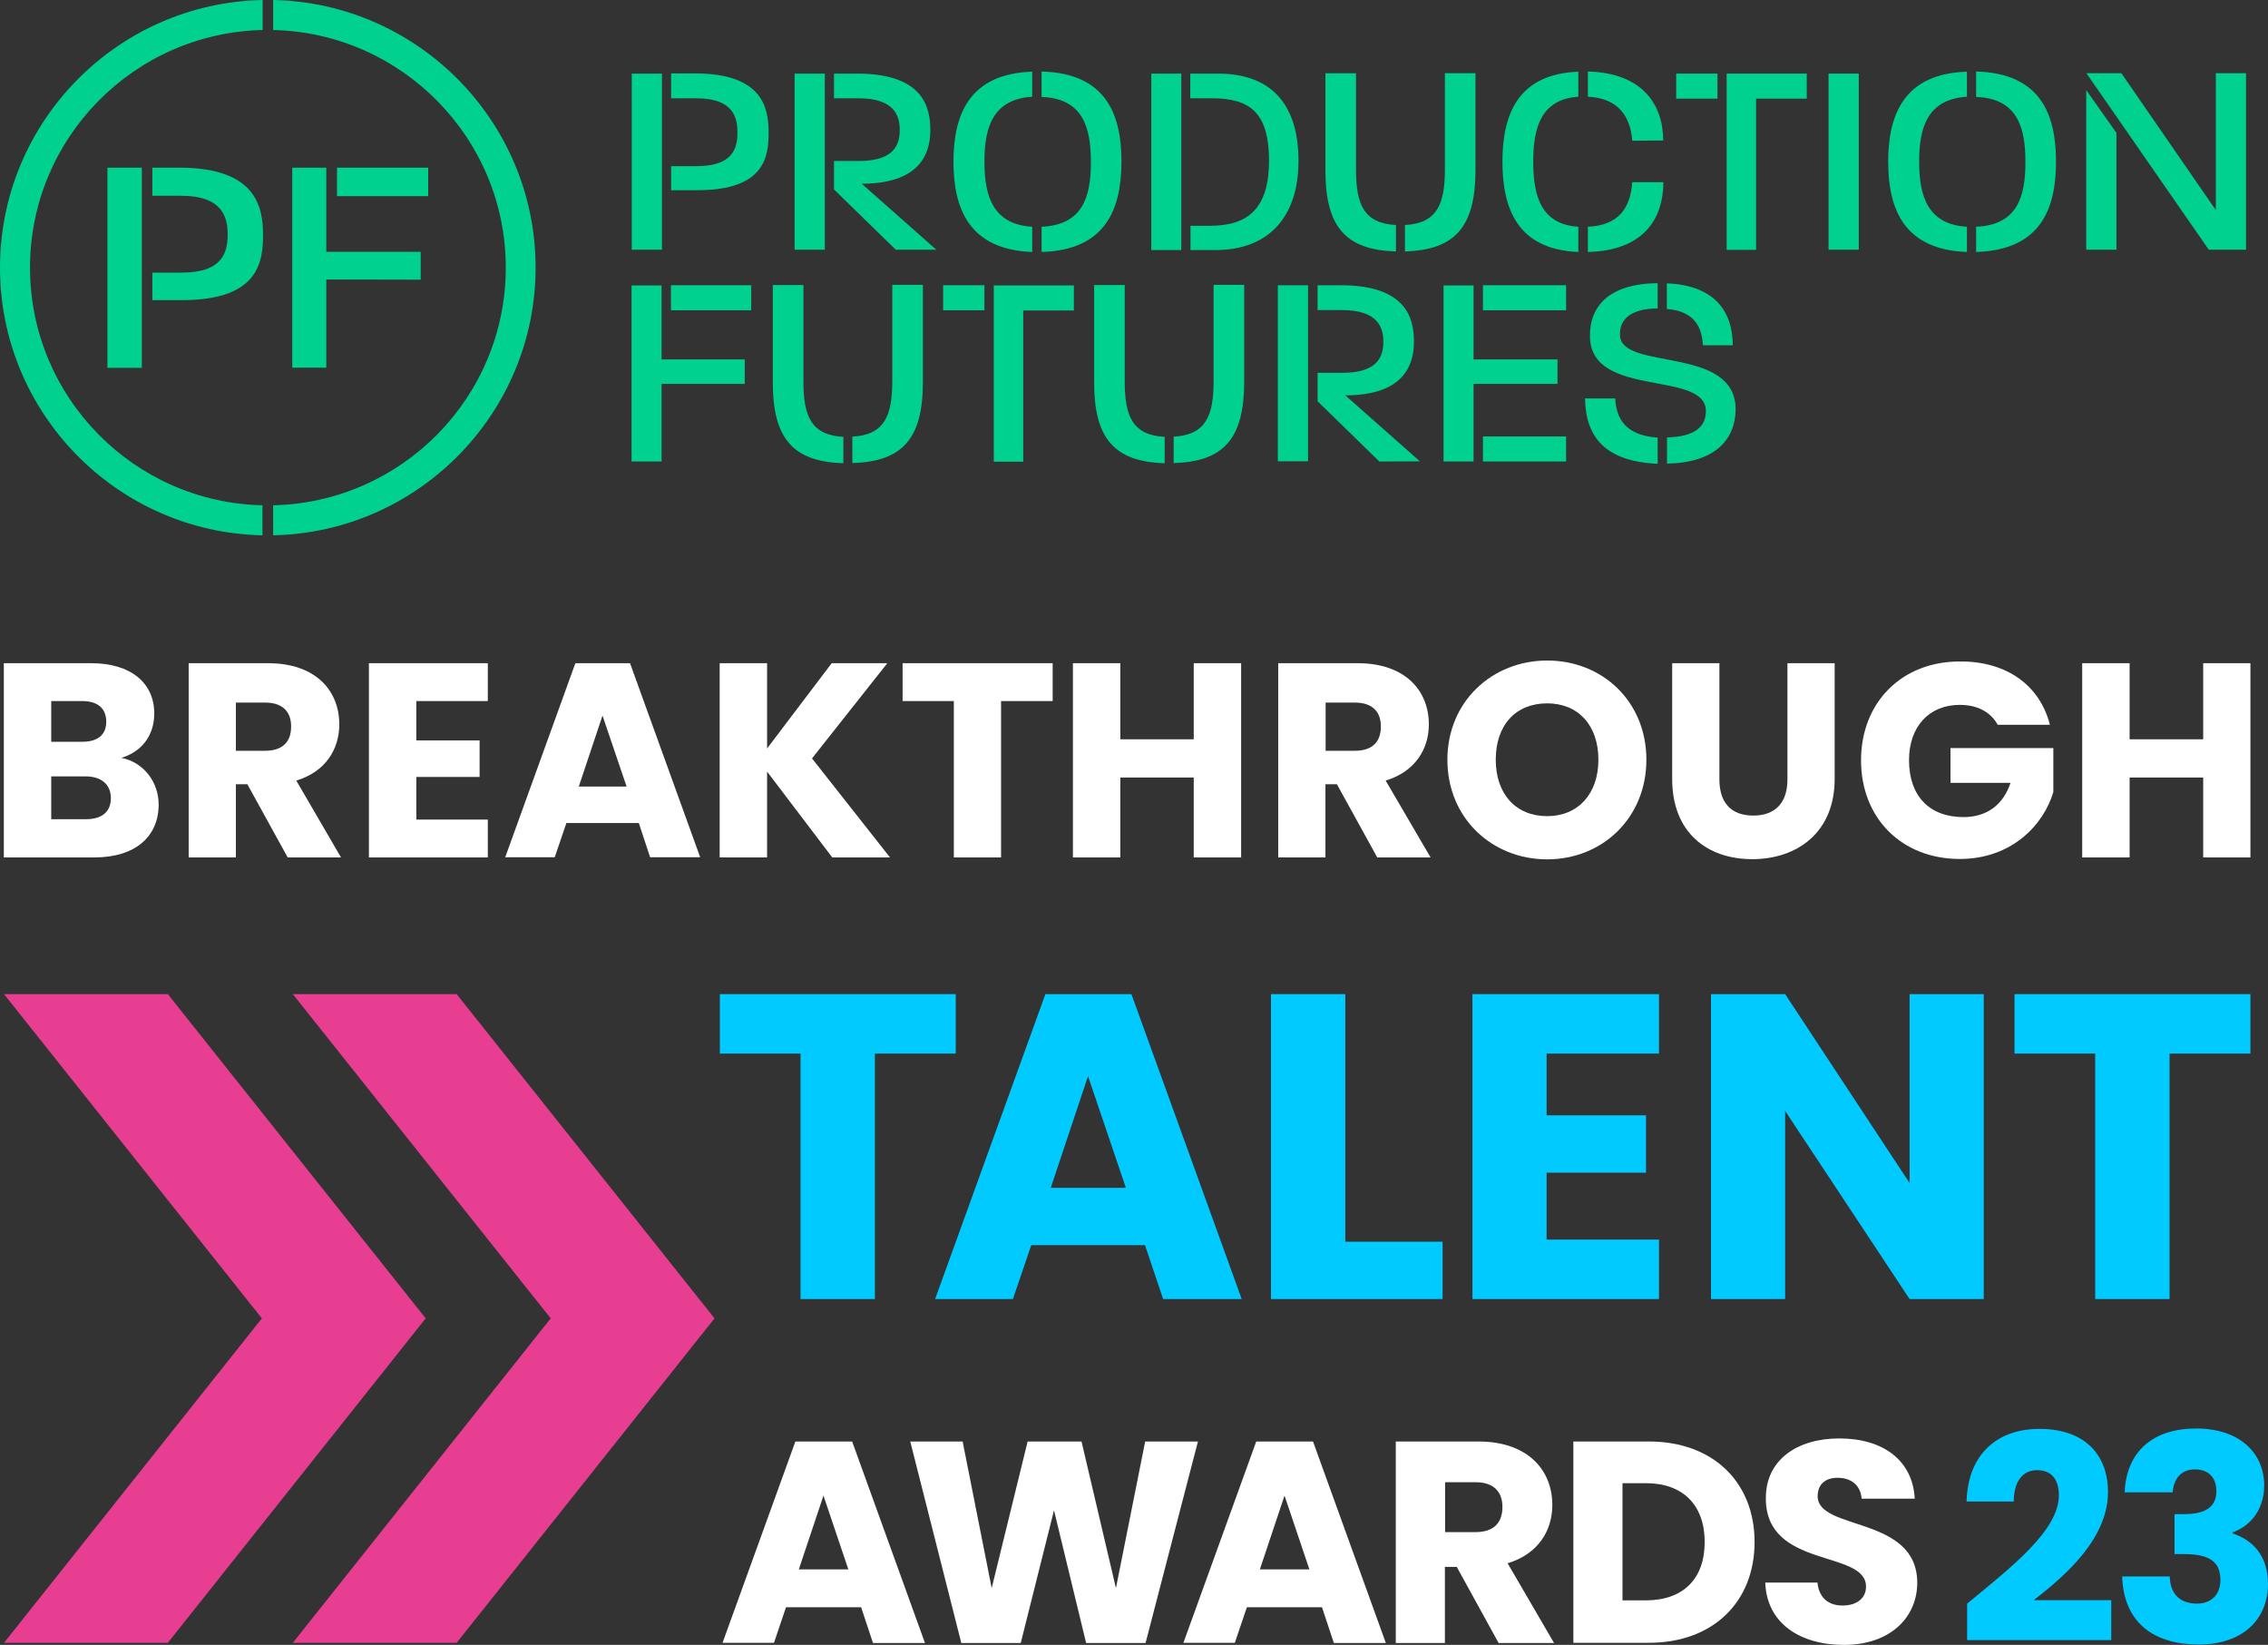
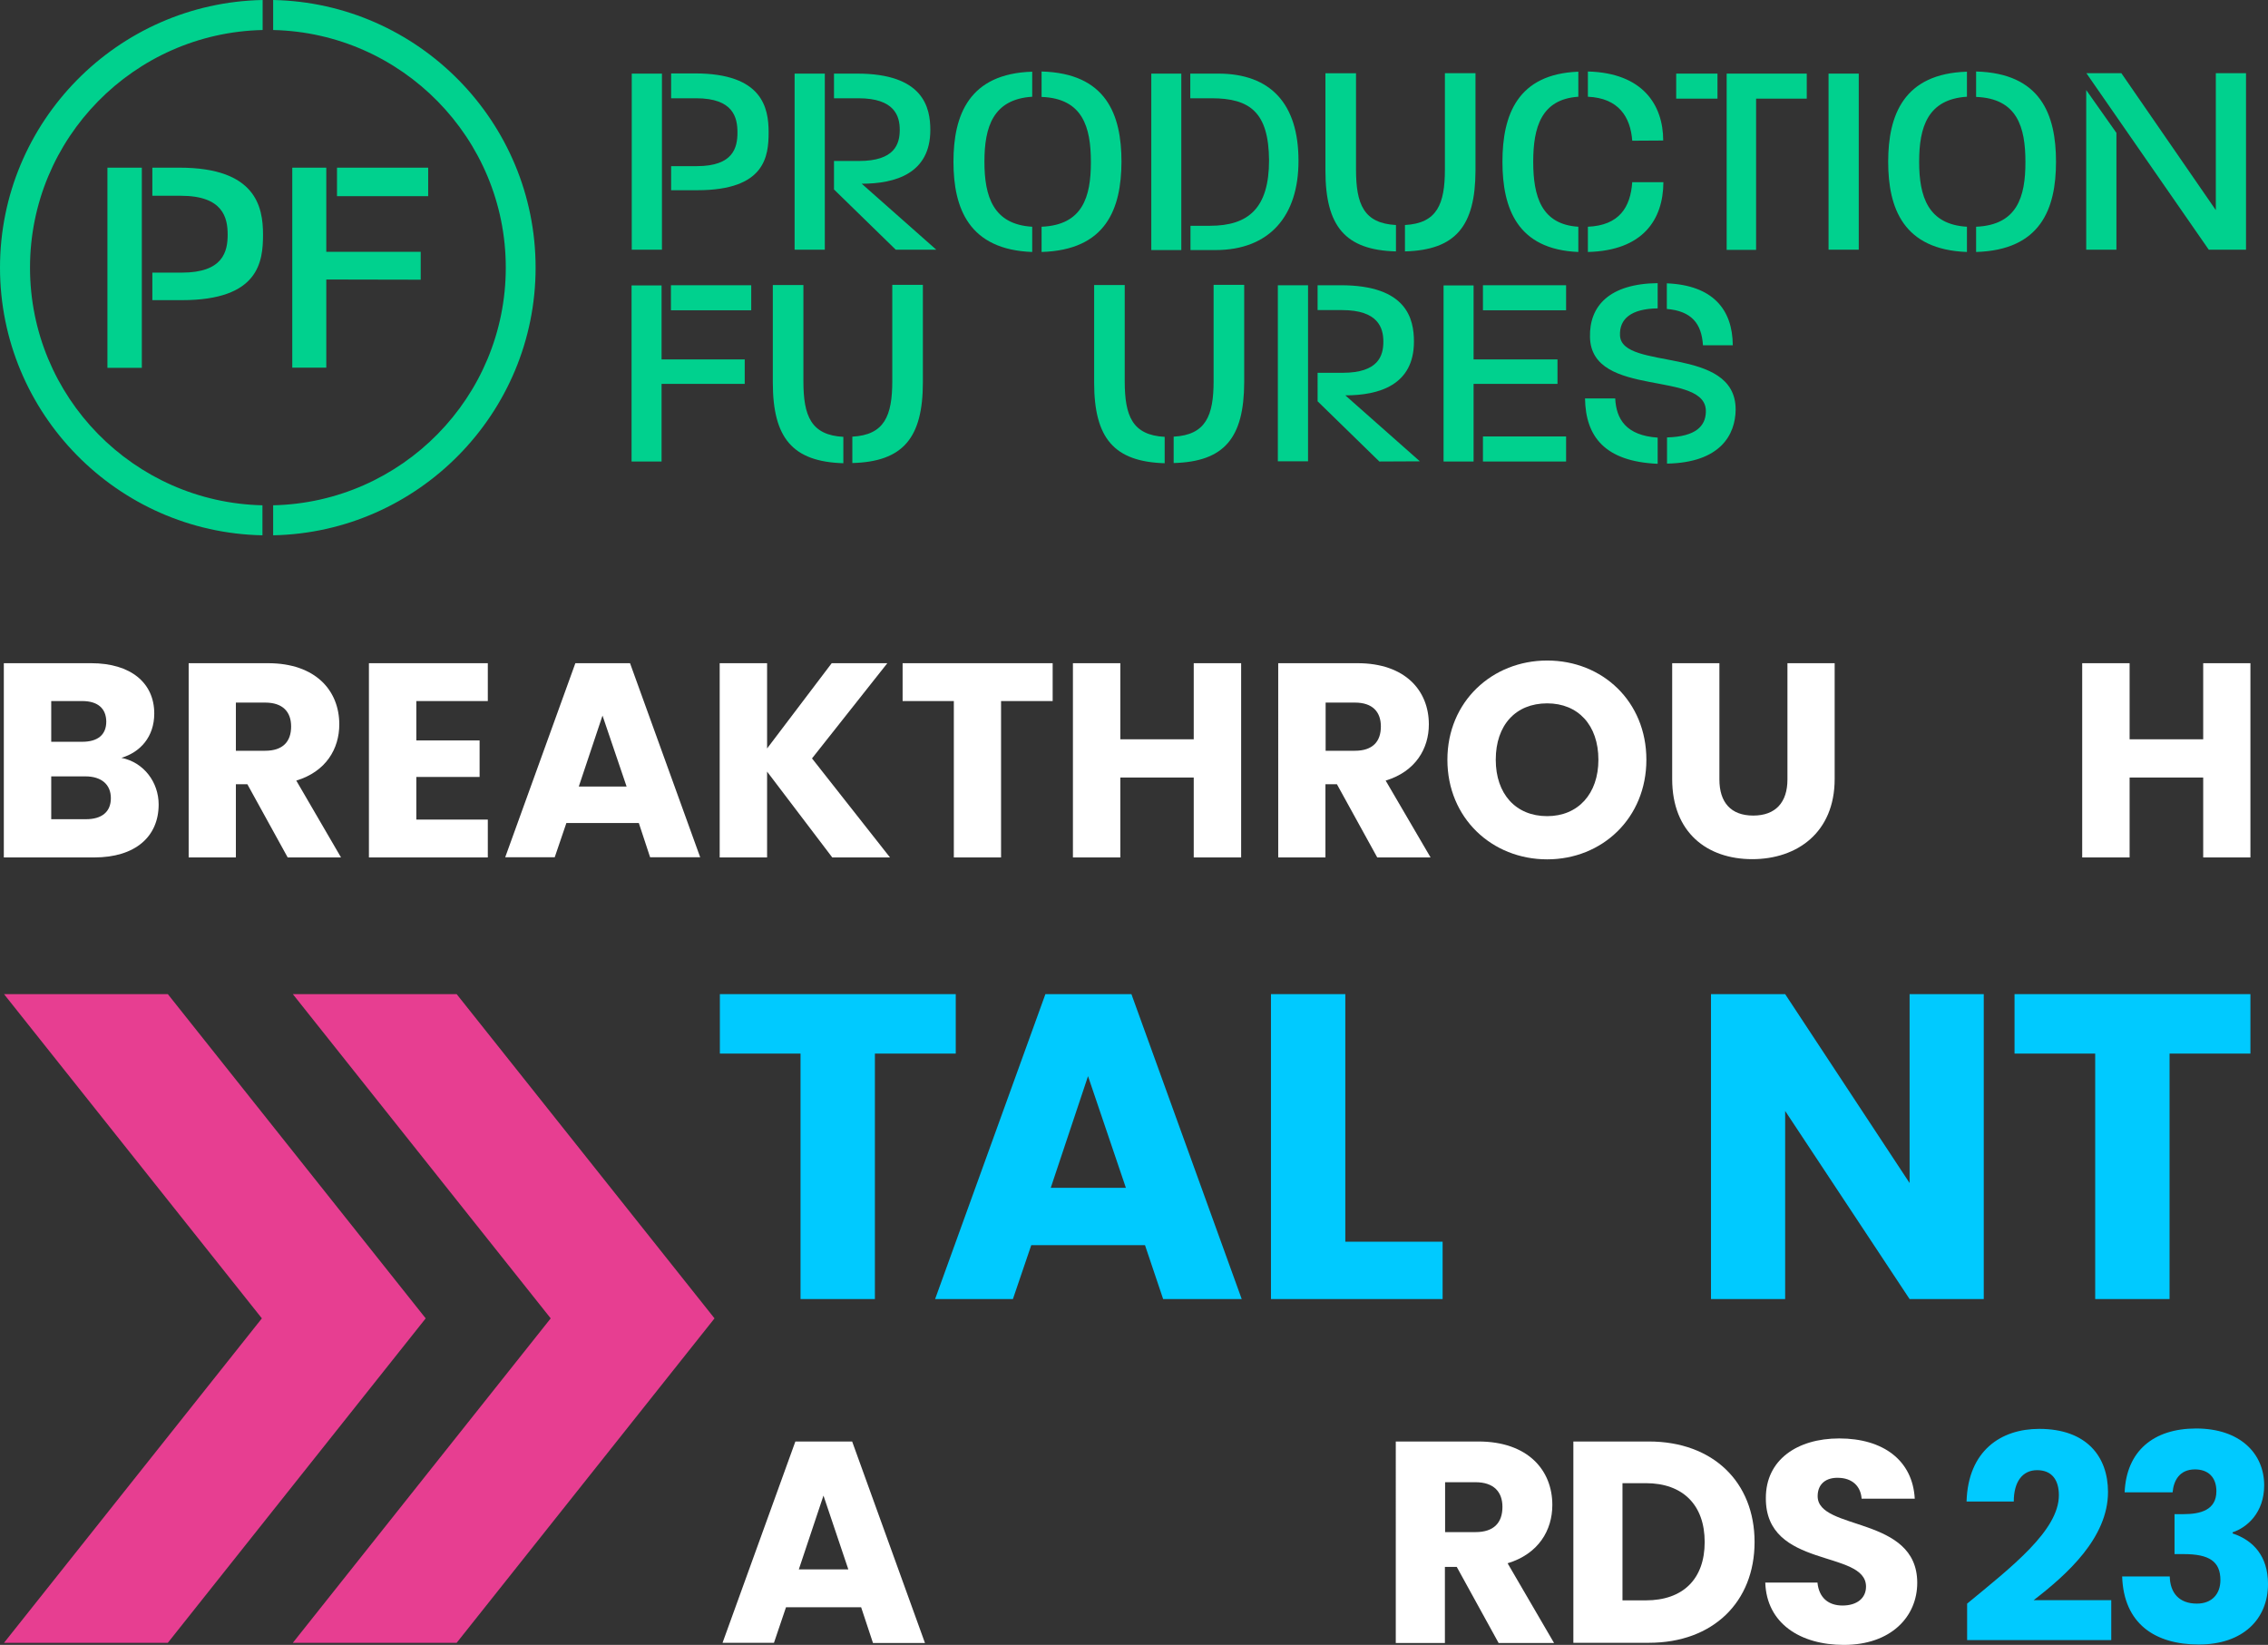
<svg xmlns="http://www.w3.org/2000/svg" version="1.1" id="Layer_1" x="0px" y="0px" viewBox="0 0 1186.5 860.4" style="enable-background:new 0 0 1186.5 860.4;" xml:space="preserve">
  <rect x="0" y="0" width="1186.5" height="860.4" fill="#333333" stroke="none" />
  <style type="text/css">
	.st0{fill:#E73E91;}
	.st1{fill:#00D18E;}
	.st2{fill:#FFFFFF;}
	.st3{fill:#00CAFF;}
</style>
  <g>
    <polygon class="st0" points="87.8,520 2.1,520 137,689.6 2.1,859.3 87.8,859.3 222.7,689.6  " />
    <polygon class="st0" points="238.9,520 153.2,520 288.1,689.6 153.2,859.3 238.9,859.3 373.8,689.6  " />
    <g>
      <path class="st1" d="M364.8,99.5h-13.7V86.9h13.5c19.1,0,21.2-9.8,21.2-17.6s-2.1-17.9-21.6-17.9h-13.1v-13h12.5    c35.3,0,38.5,18,38.5,30.8C402.1,81.8,400.3,99.5,364.8,99.5 M330.5,38.5h15.8v92.1h-15.8V38.5z" />
      <path class="st1" d="M468.6,130.6l-32.3-31.5V84.2h13.1c18.7,0,21.3-8.9,21.3-16.3c0-7.2-2.7-16.5-21.6-16.5h-12.8V38.5h12.1    c34.7,0,38.3,17.7,38.3,29.5c0,22.7-18.2,28.1-35.9,28.1l39,34.5C490,130.6,468.6,130.6,468.6,130.6z M415.7,38.5h15.8v92.1h-15.8    V38.5z" />
      <path class="st1" d="M544.9,131.8v-13.2c21.5-0.9,25.8-15.6,25.8-33.8c0-18.4-4.3-33.3-25.8-34.1V37.4    c33.8,0.9,41.8,22.5,41.8,47.2C586.6,109.2,578.7,130.8,544.9,131.8 M498.8,84.6c0-24.5,8.2-46.1,41.2-47.1v13.1    c-20.5,1.3-25,15.8-25,34s4.6,32.8,25,34v13.2C506.9,130.6,498.8,109,498.8,84.6" />
      <path class="st1" d="M635.9,130.8h-13.1v-12.7H633c20.3,0,30.9-9.4,30.9-34.3c-0.2-25-9.9-32.4-30.1-32.4h-11.1V38.5h14.6    c27.6,0,42,16,42,45.5C679.4,113.2,663.9,130.8,635.9,130.8 M602.3,130.8v-29V38.5H618v92.3H602.3z" />
      <path class="st1" d="M735,131.5v-13.8c16.8-0.9,20.9-10.9,20.9-29.1V38.3h16v51C771.8,118.4,761.4,130.8,735,131.5 M693.4,89.3    v-51h16v50.3c0,18.2,4,28.2,20.9,29.1v13.8C703.8,130.8,693.4,118.4,693.4,89.3" />
      <path class="st1" d="M830.7,131.8v-13.2c16.4-0.7,22.3-10.2,23.2-23.3h16.3C870.1,114.9,859.5,131.1,830.7,131.8 M853.9,73.6    c-0.9-12.4-7.1-22.3-23.2-23V37.4c28.6,0.7,39.4,17.4,39.4,36.1L853.9,73.6L853.9,73.6z M786,84.6c0-24.5,7.9-45.9,39.7-47.1v13.1    c-19.4,1.3-23.6,16-23.6,34s4.2,32.8,23.6,34v13.2C793.8,130.5,786,109,786,84.6" />
    </g>
    <path class="st1" d="M918.7,51.6v79.1h-15.4V38.5h41.9v13.1H918.7z M876.9,38.5h21.6v13.1h-21.6V38.5z" />
    <rect x="956.6" y="38.5" class="st1" width="15.8" height="92.1" />
    <g>
      <path class="st1" d="M1033.8,131.8v-13.2c21.5-0.9,25.8-15.6,25.8-33.8c0-18.4-4.3-33.3-25.8-34.1V37.4    c33.8,0.9,41.8,22.5,41.8,47.2C1075.6,109.2,1067.6,130.8,1033.8,131.8 M987.8,84.6c0-24.5,8.2-46.1,41.2-47.1v13.1    c-20.5,1.3-25,15.8-25,34s4.6,32.8,25,34v13.2C995.8,130.6,987.8,109,987.8,84.6" />
    </g>
    <path class="st1" d="M1155.5,130.6l-64-92.3h18.3l49.4,71.6V38.3h15.8v92.3H1155.5z M1091.4,130.6V97.3V47.1l15.8,22.4v61.1H1091.4   z" />
    <path class="st1" d="M351,149.2h42v13.1h-42V149.2z M346.1,200.8v40.6h-15.7v-92.1h15.7V188h43.5v12.8L346.1,200.8L346.1,200.8z" />
    <g>
      <path class="st1" d="M445.9,242.2v-13.8c16.8-0.9,20.9-10.9,20.9-29.1V149h16v51C482.8,229.2,472.3,241.5,445.9,242.2     M404.3,200.1v-51h16v50.3c0,18.2,4,28.2,20.9,29.1v13.8C414.7,241.5,404.3,229.2,404.3,200.1" />
    </g>
-     <path class="st1" d="M535.3,162.4v79.1h-15.4v-92.2h41.9v13.1L535.3,162.4L535.3,162.4z M493.4,149.2H515v13.1h-21.6V149.2z" />
    <g>
      <path class="st1" d="M614,242.2v-13.8c16.8-0.9,20.9-10.9,20.9-29.1V149h16v51C650.8,229.2,640.4,241.5,614,242.2 M572.4,200.1    v-51h16v50.3c0,18.2,4,28.2,20.9,29.1v13.8C582.8,241.5,572.4,229.2,572.4,200.1" />
      <path class="st1" d="M721.6,241.4l-32.3-31.5V195h13.1c18.7,0,21.3-8.9,21.3-16.3c0-7.2-2.7-16.5-21.6-16.5h-12.8v-13h12.1    c34.7,0,38.3,17.7,38.3,29.5c0,22.7-18.2,28.1-35.9,28.1l39,34.5L721.6,241.4L721.6,241.4z M668.5,149.2h15.8v92.1h-15.8V149.2z" />
    </g>
    <path class="st1" d="M775.8,228.3h43.5v13.1h-43.5V228.3z M775.8,149.2h43.5v13.1h-43.5V149.2z M770.9,200.8v40.6h-15.7v-92.1h15.7   V188h43.9v12.8L770.9,200.8L770.9,200.8z" />
    <g>
      <path class="st1" d="M890.9,180.6c-0.7-11.5-6.1-17.9-18.9-19v-13.4c24.1,1,34.4,13.7,34.5,32.4H890.9z M872.1,242.5v-13.7    c15.4-0.4,20-6.2,20.3-13c1.4-22.7-60-6.9-60.6-39.5c-0.4-16.3,10.2-27.9,35.4-28.2v13.2c-13.9,0.2-20.1,5.5-19.7,14.2    c0.9,18.6,60.5,5,60.5,38.7C907.9,227.4,900,242,872.1,242.5 M829.2,208.4H845c0.5,10.8,5.7,19.4,22.2,20.5v13.7    C839.6,241.4,829.5,228.4,829.2,208.4" />
      <path class="st1" d="M95.2,157H79.7v-14.4h15.4c21.7,0,24-11.1,24-19.9s-2.4-20.3-24.5-20.3H79.7V87.7h14.2    c40,0,43.7,20.5,43.7,35C137.6,136.9,135.5,157,95.2,157 M56.2,87.7h18v104.7h-18V87.7z" />
    </g>
    <path class="st1" d="M176.3,87.7H224v14.9h-47.7V87.7z M170.7,146.2v46.1h-17.8V87.7h17.8v44h49.4v14.6L170.7,146.2L170.7,146.2z" />
    <g>
      <path class="st1" d="M137.3,264.3C70,262.8,15.7,207.7,15.7,140S70,17.2,137.4,15.7V0C61.4,1.5,0,63.7,0,140s61.4,138.5,137.3,140    V264.3z" />
      <path class="st1" d="M142.9,0v15.7c67.3,1.5,121.7,56.6,121.7,124.3s-54.3,122.8-121.7,124.3V280c75.9-1.5,137.3-63.8,137.3-140    C280.2,63.7,218.8,1.5,142.9,0" />
    </g>
    <g>
      <path class="st2" d="M44.7,406.1H26.8v22.4H45c8.2,0,13-3.8,13-11S53,406.1,44.7,406.1 M43,366.7H26.8V388H43    c8.1,0,12.6-3.6,12.6-10.6C55.5,370.5,51.1,366.7,43,366.7 M49.3,448.5H2V346.9h45.7c20.7,0,33,10.3,33,26.3    c0,12.3-7.4,20.3-17.2,23.2c11.9,2.4,19.5,12.9,19.5,24.4C83,437.6,70.8,448.5,49.3,448.5" />
      <path class="st2" d="M138.7,367.5h-15.3v25.2h15.3c9.3,0,13.6-4.8,13.6-12.7C152.3,372.4,148,367.5,138.7,367.5 M140.2,346.9    c24.9,0,37.3,14.3,37.3,32c0,12.7-6.9,24.7-22.5,29.4l23.4,40.2h-27.9l-21.1-38.3h-6v38.3H98.7V346.9H140.2z" />
    </g>
    <polygon class="st2" points="255.2,366.7 217.8,366.7 217.8,387.3 250.9,387.3 250.9,406.4 217.8,406.4 217.8,428.7 255.2,428.7    255.2,448.5 193,448.5 193,346.9 255.2,346.9  " />
    <path class="st2" d="M315.2,374.3l-12.4,37.1h25L315.2,374.3z M334.2,430.5h-37.9l-6.1,17.9h-25.9L301,346.9h28.6l36.7,101.5h-26.2   L334.2,430.5z" />
    <polygon class="st2" points="401.3,403.6 401.3,448.5 376.5,448.5 376.5,346.9 401.3,346.9 401.3,391.5 435.1,346.9 464.2,346.9    424.8,396.7 465.6,448.5 435.4,448.5  " />
    <polygon class="st2" points="472.2,346.9 550.7,346.9 550.7,366.7 523.7,366.7 523.7,448.5 499,448.5 499,366.7 472.2,366.7  " />
    <polygon class="st2" points="624.5,406.7 586.1,406.7 586.1,448.5 561.3,448.5 561.3,346.9 586.1,346.9 586.1,386.7 624.5,386.7    624.5,346.9 649.3,346.9 649.3,448.5 624.5,448.5  " />
    <g>
      <path class="st2" d="M708.8,367.5h-15.3v25.2h15.3c9.3,0,13.6-4.8,13.6-12.7C722.4,372.4,718.1,367.5,708.8,367.5 M710.2,346.9    c24.9,0,37.3,14.3,37.3,32c0,12.7-7,24.7-22.6,29.4l23.5,40.2h-27.9l-21.1-38.3h-6v38.3h-24.7V346.9H710.2z" />
      <path class="st2" d="M809.4,426.9c16.2,0,26.8-11.7,26.8-29.5c0-18.1-10.6-29.5-26.8-29.5c-16.5,0-26.9,11.4-26.9,29.5    C782.5,415.2,792.9,426.9,809.4,426.9 M809.4,449.5c-28.8,0-52.2-21.5-52.2-52.1c0-30.5,23.5-51.9,52.2-51.9    c28.9,0,51.9,21.4,51.9,51.9S838.2,449.5,809.4,449.5" />
      <path class="st2" d="M874.8,346.9h24.7v60.8c0,12,6,18.9,17.7,18.9s17.9-6.9,17.9-18.9v-60.8h24.7v60.6c0,28-19.7,41.9-43.1,41.9    c-23.6,0-41.9-13.9-41.9-41.9V346.9z" />
-       <path class="st2" d="M1072.4,379.1h-27.3c-3.8-6.8-10.7-10.4-19.9-10.4c-15.9,0-26.5,11.3-26.5,28.9c0,18.8,10.7,29.8,28.5,29.8    c12.3,0,20.8-6.5,24.6-17.9h-31.4v-18.2h53.8v23c-5.2,17.5-22.1,35-48.9,35c-30.4,0-51.7-21.3-51.7-51.6s21.3-51.7,51.6-51.7    C1049.4,345.8,1067.1,358.2,1072.4,379.1" />
    </g>
    <polygon class="st2" points="1152.6,406.7 1114.1,406.7 1114.1,448.5 1089.3,448.5 1089.3,346.9 1114.1,346.9 1114.1,386.7    1152.6,386.7 1152.6,346.9 1177.3,346.9 1177.3,448.5 1152.6,448.5  " />
    <polygon class="st3" points="376.6,520 500,520 500,551.1 457.7,551.1 457.7,679.5 418.8,679.5 418.8,551.1 376.6,551.1  " />
    <path class="st3" d="M569.2,562.9l-19.5,58.4H589L569.2,562.9z M599,651.3h-59.5l-9.6,28.2h-40.7L546.9,520h45l57.7,159.5h-41.1   L599,651.3z" />
    <polygon class="st3" points="703.8,520 703.8,649.5 754.7,649.5 754.7,679.5 664.9,679.5 664.9,520  " />
-     <polygon class="st3" points="867.9,551.1 809.1,551.1 809.1,583.4 861.1,583.4 861.1,613.4 809.1,613.4 809.1,648.4 867.9,648.4    867.9,679.5 770.3,679.5 770.3,520 867.9,520  " />
    <polygon class="st3" points="1037.8,520 1037.8,679.5 999,679.5 933.9,581.1 933.9,679.5 895.1,679.5 895.1,520 933.9,520    999,618.8 999,520  " />
    <polygon class="st3" points="1053.9,520 1177.3,520 1177.3,551.1 1135,551.1 1135,679.5 1096.1,679.5 1096.1,551.1 1053.9,551.1     " />
    <path class="st2" d="M430.8,782.3l-12.9,38.6h25.9L430.8,782.3z M450.5,840.7h-39.3l-6.3,18.6H378L416.1,754h29.7l38.1,105.4h-27.2   L450.5,840.7z" />
-     <polygon class="st2" points="476.2,754 503.6,754 518.8,830.7 537.6,754 565.8,754 583.8,830.7 599.1,754 626.7,754 599.3,859.4    568.2,859.4 551.4,790 534,859.4 502.9,859.4  " />
-     <path class="st2" d="M672,782.3l-12.9,38.6H685L672,782.3z M691.6,840.7h-39.3l-6.3,18.6h-26.9L657.2,754h29.7L725,859.4h-27.2   L691.6,840.7z" />
    <g>
      <path class="st2" d="M771.9,775.3H756v26.1h15.9c9.6,0,14.1-4.9,14.1-13.2C786,780.4,781.5,775.3,771.9,775.3 M773.4,754    c25.8,0,38.7,14.9,38.7,33.2c0,13.2-7.2,25.6-23.4,30.5l24.3,41.7h-29l-21.9-39.8h-6.2v39.8h-25.7V754H773.4z" />
      <path class="st2" d="M861,837.1c19.4,0,30.8-11.1,30.8-30.5s-11.4-30.8-30.8-30.8h-12.2v61.3H861L861,837.1z M917.9,806.6    c0,31.2-21.6,52.7-55.3,52.7h-39.5V754h39.5C896.2,754,917.9,775.3,917.9,806.6" />
      <path class="st2" d="M964.6,860.4c-22.7,0-40.4-11.2-41.1-32.6h27.3c0.8,8.1,5.9,12,13.1,12c7.5,0,12.3-3.8,12.3-9.9    c0-19.5-52.7-9-52.4-46.4c0-19.9,16.4-31.1,38.4-31.1c22.9,0,38.4,11.4,39.5,31.5h-27.8c-0.5-6.8-5.2-10.8-12.2-10.9    c-6.2-0.2-10.8,3-10.8,9.6c0,18.3,52.1,10.1,52.1,45.3C1003,845.7,989.2,860.4,964.6,860.4" />
      <path class="st3" d="M1029.1,838.8c23.3-19.2,48-38.3,48-56.7c0-7.9-3.6-13.1-11.4-13.1c-7.6,0-12.2,6-12.2,16.4h-24.7    c0.8-26.6,18-38,38-38c24.9,0,36,14.6,36,33c0,24-21.5,43.2-38.9,56.6h40.6v20.9h-75.4L1029.1,838.8L1029.1,838.8z" />
      <path class="st3" d="M1148.9,747.2c23.1,0,35.6,13.2,35.6,29.7c0,14.4-9,22.1-16.5,24.6v0.6c10.9,3.6,18.5,12,18.5,26.4    c0,18.5-13.2,31.7-36.2,31.7c-22.8,0-39.3-10.8-40.1-35.6h24.9c0.2,8.5,4.8,14.2,14.2,14.2c7.9,0,12.3-5.1,12.3-12.3    c0-9.8-5.9-13.6-19.2-13.6h-4.8V792h4.8c8.7,0,17.1-2.1,17.1-12c0-7.4-4.4-11.4-11.2-11.4c-8.2,0-11.2,6-11.7,12h-25.1    C1112.4,759.1,1126.5,747.2,1148.9,747.2" />
    </g>
  </g>
</svg>